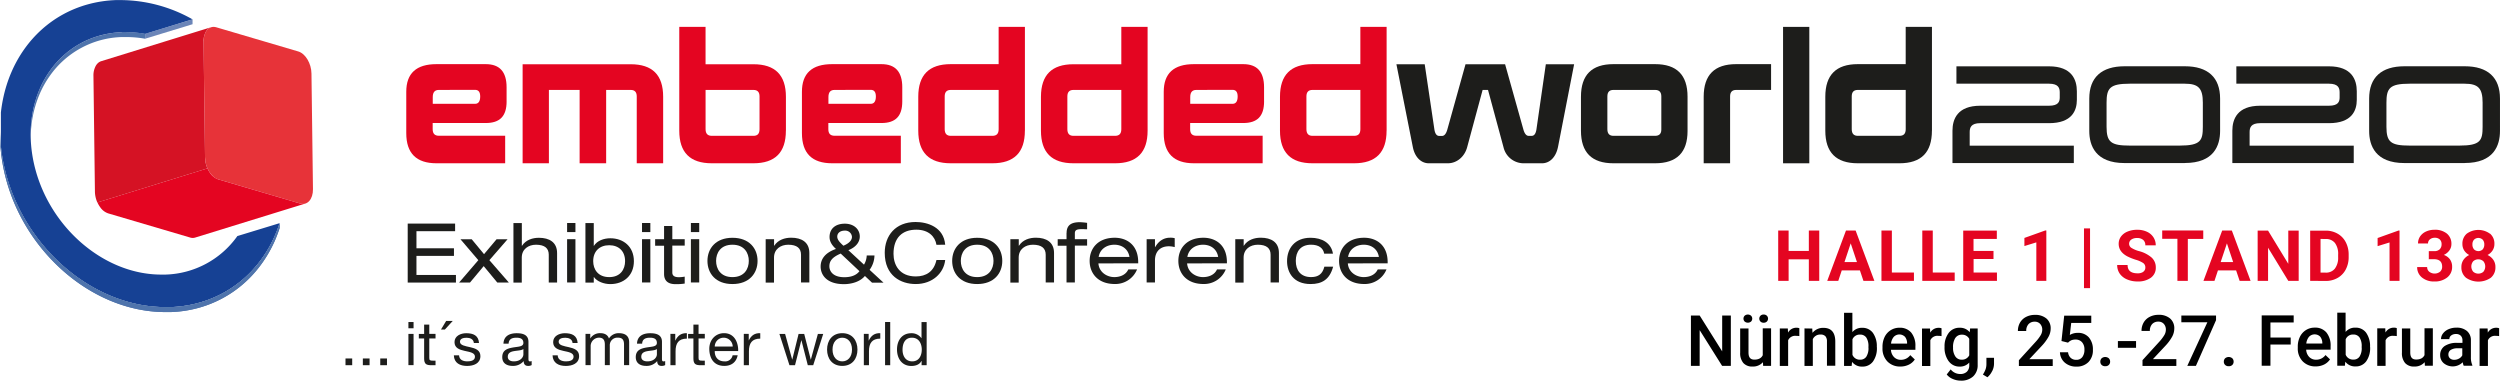
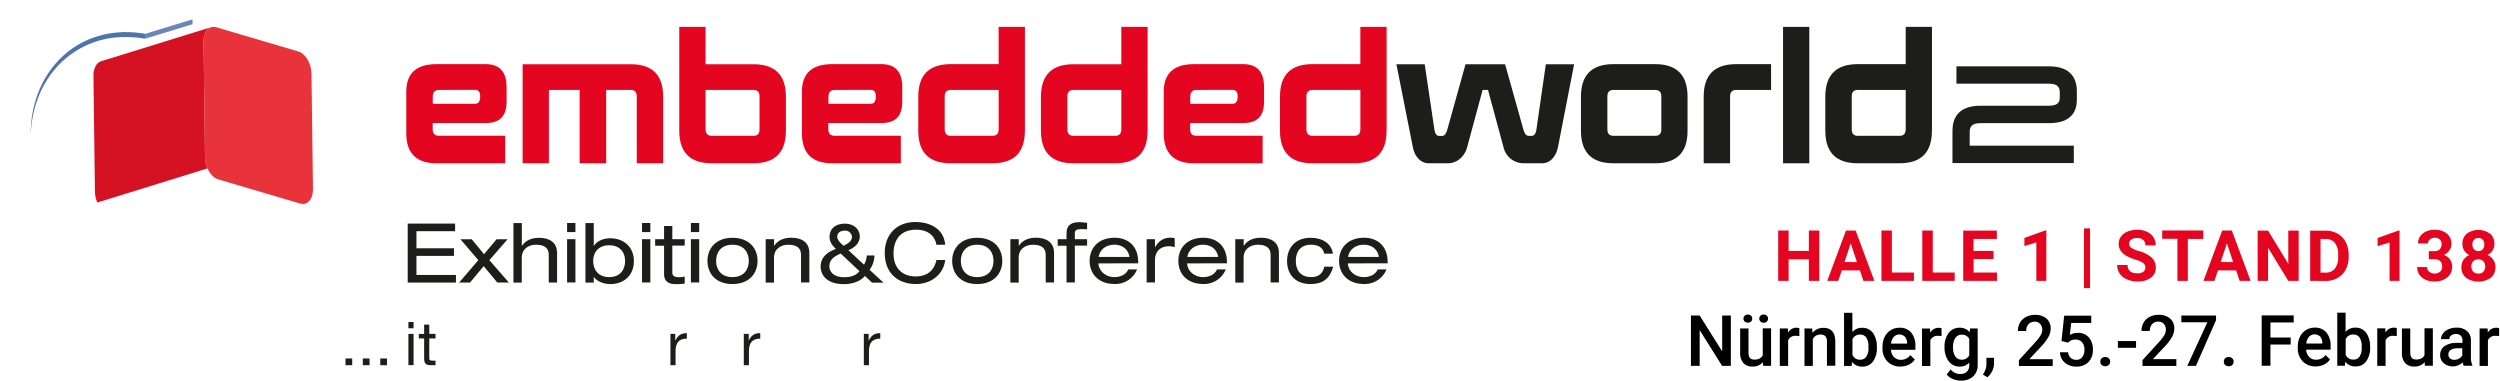
<svg xmlns="http://www.w3.org/2000/svg" id="Ebene_1" data-name="Ebene 1" viewBox="0 0 1200.44 182.75">
  <defs>
    <style>.cls-1,.cls-2{fill:none;}.cls-2{clip-path:url(#clip-path);}.cls-3{fill:#1d1d1b;}.cls-4{clip-path:url(#clip-path-2);}.cls-5{fill:#e40521;}.cls-6{fill:#e73339;}.cls-7{fill:#d51224;}.cls-8{fill:#6b85b8;}.cls-9{clip-path:url(#clip-path-6);}.cls-10{fill:#4f74ac;}.cls-11{fill:#164194;}</style>
    <clipPath id="clip-path">
      <path class="cls-1" d="M14.57,79.67A80.52,80.52,0,0,0,15.86,94C23,133.76,57.66,165,94,165c.85,0,1.7,0,2.56-.05,25.41-1,44.77-17.22,52.24-40.33v-2.33c-7.47,23.1-26.83,39.3-52.24,40.32-.86,0-1.71,0-2.56,0-36.37,0-71-31.26-78.17-71a80.27,80.27,0,0,1-1.29-14.3v2.35Z" />
    </clipPath>
    <clipPath id="clip-path-2" transform="translate(-14.57 -15.15)">
-       <rect class="cls-1" x="15" y="15.18" width="1200" height="175.64" />
-     </clipPath>
+       </clipPath>
    <clipPath id="clip-path-6" transform="translate(-14.57 -15.15)">
      <path class="cls-1" d="M73.15,30.6c-25.9,1-43.86,22.09-43.86,49V82c0-26.93,18-48,43.86-49,.65,0,1.31-.05,2-.05a50.87,50.87,0,0,1,9.14.84V31.39a51.79,51.79,0,0,0-9.14-.83c-.66,0-1.32,0-2,0" />
    </clipPath>
  </defs>
  <title>Signatur_embedded_world_2020_DE</title>
  <polygon class="cls-3" points="195.77 107.36 218.53 107.36 218.53 111.01 199.97 111.01 199.97 119.22 217.98 119.22 217.98 122.87 199.97 122.87 199.97 132.03 218.93 132.03 218.93 135.68 195.77 135.68 195.77 107.36 195.77 107.36" />
  <polygon class="cls-3" points="238.44 114.89 243.72 114.89 234.99 124.93 244.35 135.68 238.8 135.68 232.26 127.78 225.67 135.68 220.44 135.68 229.68 124.93 221.11 114.89 226.51 114.89 232.42 122.04 238.44 114.89 238.44 114.89" />
  <path class="cls-3" d="M261.14,122.27h4v10.91h.07c1.87-2.9,5.16-3.85,8.13-3.85,5,0,8.73,2.14,8.73,7.33v14.16h-4V137.46c0-3.06-1.9-4.8-6.14-4.8-3.61,0-6.82,2.1-6.82,6.18v12h-4V122.27Z" transform="translate(-14.57 -15.15)" />
  <path class="cls-3" d="M286.88,130h4v20.78h-4V130Zm0-7.77h4v4.36h-4v-4.36Z" transform="translate(-14.57 -15.15)" />
  <path class="cls-3" d="M307.1,132.9c-4.64,0-7.69,2.89-7.69,7.65,0,3.93,2.3,7.66,7.69,7.66s7.62-3.73,7.62-7.66c0-4.76-3-7.65-7.62-7.65m-11.42-10.63h4v10.91h.08c1.58-2.5,4.79-3.62,7.89-3.62,6.26,0,11.3,4,11.3,11s-5,11-11.3,11c-3.06,0-6.35-1.19-7.89-3.38h-.08v2.66h-4V122.27Z" transform="translate(-14.57 -15.15)" />
  <path class="cls-3" d="M322.85,130h4v20.78h-4V130Zm0-7.77h4v4.36h-4v-4.36Z" transform="translate(-14.57 -15.15)" />
  <path class="cls-3" d="M333.4,123.66h4V130h5.95v3.09h-5.95V146c0,1.66,1.19,2.26,3.21,2.26a16.86,16.86,0,0,0,2.74-.28v3.33a25.72,25.72,0,0,1-4.44.28c-3.89,0-5.47-1.91-5.47-4.92V133.13h-4.29V130h4.29v-6.38Z" transform="translate(-14.57 -15.15)" />
  <path class="cls-3" d="M346.32,130h4v20.78h-4V130Zm0-7.77h4v4.36h-4v-4.36Z" transform="translate(-14.57 -15.15)" />
  <path class="cls-3" d="M366.27,132.66c-5.75,0-7.85,4-7.85,7.77s2.1,7.78,7.85,7.78,7.86-4,7.86-7.78-2.11-7.77-7.86-7.77m0-3.33c8.09,0,12.06,5.11,12.06,11.1s-4,11.11-12.06,11.11-12-5.12-12-11.11,4-11.1,12-11.1" transform="translate(-14.57 -15.15)" />
  <path class="cls-3" d="M382.26,130h4v3.14h.08c1.87-2.9,5.16-3.85,8.13-3.85,5,0,8.73,2.14,8.73,7.33v14.16h-4V137.46c0-3.06-1.9-4.8-6.15-4.8-3.61,0-6.82,2.1-6.82,6.18v12h-4V130Z" transform="translate(-14.57 -15.15)" />
  <path class="cls-3" d="M419.57,133.13c3-1.23,4.09-2.81,4.09-4.24a3.22,3.22,0,0,0-3.41-3c-2.54,0-3.65,1.42-3.65,2.85s1,2.62,3,4.44m-1.35,3.73c-4.4,1.87-5.43,3.85-5.43,6.11s1.63,5.24,7.18,5.24c2.78,0,5.59-.68,7.26-2.9l-9-8.45Zm11.63,10.75c-2.15,2.62-6.11,3.93-10.08,3.93-8.53,0-11.18-4.68-11.18-8.45,0-3.53,2.1-6.63,7.37-8.45-2.5-2.22-3.09-4.16-3.09-5.75,0-3.81,2.66-6.38,7.34-6.38,4.44,0,7.18,2.77,7.18,6.14,0,2.22-1.31,4.92-5.48,6.59l7.5,6.94a9.08,9.08,0,0,0,1.31-4.41h3.72a12.1,12.1,0,0,1-2.34,6.9l6.67,6.15h-5.51l-3.41-3.21Z" transform="translate(-14.57 -15.15)" />
  <path class="cls-3" d="M464.23,132.7c-.63-3.93-3.73-7.26-9.68-7.26-6.7,0-10.94,3.85-10.94,11.58,0,5.35,2.89,10.87,10.7,10.87,5,0,8.73-2.38,9.92-7.89h4.2c-.67,6.26-6.06,11.54-14.15,11.54-7.14,0-14.88-3.93-14.88-15,0-8.25,5.16-14.79,14.83-14.79,5.68,0,13.49,2.42,14.2,10.91Z" transform="translate(-14.57 -15.15)" />
  <path class="cls-3" d="M483.78,132.66c-5.75,0-7.85,4-7.85,7.77s2.1,7.78,7.85,7.78,7.85-4,7.85-7.78-2.1-7.77-7.85-7.77m0-3.33c8.09,0,12.06,5.11,12.06,11.1s-4,11.11-12.06,11.11-12-5.12-12-11.11,4-11.1,12-11.1" transform="translate(-14.57 -15.15)" />
  <path class="cls-3" d="M499.76,130h4v3.14h.08c1.86-2.9,5.15-3.85,8.13-3.85,5,0,8.72,2.14,8.72,7.33v14.16h-4V137.46c0-3.06-1.91-4.8-6.15-4.8-3.61,0-6.82,2.1-6.82,6.18v12h-4V130Z" transform="translate(-14.57 -15.15)" />
  <path class="cls-3" d="M526.73,127c0-3.85,2.38-5.16,6.38-5.16a32,32,0,0,1,3.46.32v3.09c-.76,0-1.51-.08-2.23-.08-2.58,0-3.65.32-3.65,2V130h5.88v3.09h-5.88v17.69h-4V133.13h-4.24V130h4.24V127Z" transform="translate(-14.57 -15.15)" />
  <path class="cls-3" d="M556.91,138.53c-.59-3.77-3.53-5.87-7.26-5.87s-6.94,2.14-7.53,5.87ZM542,141.62c.32,4.29,4.12,6.59,7.65,6.59,2.26,0,5.36-.76,6.7-3.69h4.21a11.24,11.24,0,0,1-10.71,7c-8.09,0-12.06-5.12-12.06-11.11s4-11.1,12.06-11.1c5.47,0,11.26,3.17,11.26,11.77v.52Z" transform="translate(-14.57 -15.15)" />
  <path class="cls-3" d="M565.16,130h4v3.81h.09c1.86-3.29,4.51-4.52,7.14-4.52a8,8,0,0,1,2.25.23v4.29a10.83,10.83,0,0,0-2.81-.4c-3.93,0-6.67,2.3-6.67,6.83v10.54h-4V130Z" transform="translate(-14.57 -15.15)" />
  <path class="cls-3" d="M599.5,138.53c-.59-3.77-3.53-5.87-7.26-5.87s-6.93,2.14-7.53,5.87Zm-14.91,3.09c.32,4.29,4.12,6.59,7.65,6.59,2.27,0,5.36-.76,6.71-3.69h4.2a11.23,11.23,0,0,1-10.71,7c-8.08,0-12.05-5.12-12.05-11.11s4-11.1,12.05-11.1c5.48,0,11.27,3.17,11.27,11.77v.52Z" transform="translate(-14.57 -15.15)" />
  <path class="cls-3" d="M607.75,130h4v3.14h.08c1.86-2.9,5.15-3.85,8.13-3.85,5,0,8.72,2.14,8.72,7.33v14.16h-4V137.46c0-3.06-1.9-4.8-6.14-4.8-3.61,0-6.82,2.1-6.82,6.18v12h-4V130Z" transform="translate(-14.57 -15.15)" />
  <path class="cls-3" d="M654.71,143.21c-1.67,6.23-5.44,8.33-10.83,8.33-8.25,0-11.3-5.59-11.3-11,0-6.15,3.77-11.22,11.26-11.22,5.55,0,9.95,2.5,10.79,7.65h-4.21c-.47-2.7-2.61-4.32-6.3-4.32-5.08,0-7.34,3.33-7.34,7.77s2.26,7.78,7.34,7.78c3.57,0,5.51-1.55,6.38-5Z" transform="translate(-14.57 -15.15)" />
  <path class="cls-3" d="M676.68,138.53c-.6-3.77-3.53-5.87-7.26-5.87s-6.94,2.14-7.53,5.87Zm-14.91,3.09c.31,4.29,4.12,6.59,7.65,6.59,2.26,0,5.36-.76,6.7-3.69h4.21a11.24,11.24,0,0,1-10.71,7c-8.09,0-12.06-5.12-12.06-11.11s4-11.1,12.06-11.1c5.47,0,11.27,3.17,11.27,11.77v.52Z" transform="translate(-14.57 -15.15)" />
  <polygon class="cls-3" points="165.9 172.13 169.12 172.13 169.12 175.36 165.9 175.36 165.9 172.13 165.9 172.13" />
  <polygon class="cls-3" points="174.23 172.13 177.46 172.13 177.46 175.36 174.23 175.36 174.23 172.13 174.23 172.13" />
  <polygon class="cls-3" points="182.59 172.13 185.82 172.13 185.82 175.36 182.59 175.36 182.59 172.13 182.59 172.13" />
  <path class="cls-3" d="M210.68,175.48h2.47v15h-2.47v-15Zm2.47-2.7h-2.47v-3h2.47v3Z" transform="translate(-14.57 -15.15)" />
  <path class="cls-3" d="M220.7,175.48h3v2.18h-3V187c0,1.16.32,1.33,1.86,1.33h1.14v2.19h-1.89c-2.56,0-3.58-.53-3.58-3.29v-9.56h-2.55v-2.18h2.55V171h2.47v4.5Z" transform="translate(-14.57 -15.15)" />
  <g class="cls-4">
    <polygon class="cls-3" points="214.24 154.09 217.41 154.09 213.6 158.25 211.74 158.25 214.24 154.09 214.24 154.09" />
    <path class="cls-3" d="M235,185.77c.09,2.21,2,2.9,4,2.9,1.54,0,3.63-.35,3.63-2.24,0-3.86-9.82-1.25-9.82-7,0-3,3-4.28,5.61-4.28,3.37,0,5.92,1.05,6.16,4.71h-2.47c-.15-1.91-1.89-2.53-3.49-2.53s-3.19.41-3.19,1.92c0,1.74,2.61,2.09,4.9,2.61,2.48.56,4.92,1.4,4.92,4.27,0,3.61-3.35,4.74-6.4,4.74-3.37,0-6.21-1.37-6.36-5.08Z" transform="translate(-14.57 -15.15)" />
    <path class="cls-3" d="M265.89,182.75c-1.91,1.42-7.49,0-7.49,3.71,0,1.63,1.39,2.21,2.9,2.21,3.26,0,4.59-2,4.59-3.4v-2.52Zm4,7.69a3.36,3.36,0,0,1-1.77.41c-1.28,0-2.09-.7-2.09-2.33a6.58,6.58,0,0,1-5.29,2.33c-2.73,0-5-1.19-5-4.21,0-3.4,2.53-4.16,5.09-4.62s5.05-.32,5.05-2.21c0-2.18-1.8-2.5-3.34-2.5-2.09,0-3.63.64-3.75,2.85h-2.47c.15-3.72,3-5,6.37-5,2.7,0,5.63.61,5.63,4.13V187c0,1.16,0,1.68.79,1.68a2.38,2.38,0,0,0,.75-.15v1.92Z" transform="translate(-14.57 -15.15)" />
-     <path class="cls-3" d="M282.36,185.77c.08,2.21,2,2.9,4,2.9,1.54,0,3.63-.35,3.63-2.24,0-3.86-9.81-1.25-9.81-7,0-3,3-4.28,5.6-4.28,3.37,0,5.93,1.05,6.16,4.71H289.5c-.14-1.91-1.89-2.53-3.49-2.53s-3.19.41-3.19,1.92c0,1.74,2.62,2.09,4.91,2.61,2.47.56,4.91,1.4,4.91,4.27,0,3.61-3.34,4.74-6.39,4.74-3.37,0-6.22-1.37-6.36-5.08Z" transform="translate(-14.57 -15.15)" />
-     <path class="cls-3" d="M295.66,175.48H298v2.21H298a5.45,5.45,0,0,1,4.85-2.56c1.86,0,3.52.7,4.12,2.56a5.47,5.47,0,0,1,4.71-2.56c3,0,5,1.25,5,4.36v11h-2.47v-9.86c0-1.86-.49-3.34-2.9-3.34a3.63,3.63,0,0,0-3.93,3.84v9.36H305v-9.86c0-1.94-.6-3.34-2.81-3.34a4.06,4.06,0,0,0-4,3.84v9.36h-2.47v-15Z" transform="translate(-14.57 -15.15)" />
+     <path class="cls-3" d="M295.66,175.48H298v2.21H298a5.45,5.45,0,0,1,4.85-2.56c1.86,0,3.52.7,4.12,2.56a5.47,5.47,0,0,1,4.71-2.56c3,0,5,1.25,5,4.36v11h-2.47v-9.86c0-1.86-.49-3.34-2.9-3.34v9.36H305v-9.86c0-1.94-.6-3.34-2.81-3.34a4.06,4.06,0,0,0-4,3.84v9.36h-2.47v-15Z" transform="translate(-14.57 -15.15)" />
    <path class="cls-3" d="M330,182.75c-1.92,1.42-7.5,0-7.5,3.71,0,1.63,1.39,2.21,2.91,2.21,3.25,0,4.59-2,4.59-3.4v-2.52Zm4,7.69a3.36,3.36,0,0,1-1.77.41c-1.28,0-2.09-.7-2.09-2.33a6.57,6.57,0,0,1-5.29,2.33c-2.73,0-5-1.19-5-4.21,0-3.4,2.53-4.16,5.09-4.62s5.05-.32,5.05-2.21c0-2.18-1.79-2.5-3.33-2.5-2.1,0-3.64.64-3.75,2.85h-2.47c.14-3.72,3-5,6.36-5,2.7,0,5.63.61,5.63,4.13V187c0,1.16,0,1.68.79,1.68a2.38,2.38,0,0,0,.75-.15v1.92Z" transform="translate(-14.57 -15.15)" />
  </g>
  <path class="cls-3" d="M336.49,175.48h2.32v3.17h.06c1.19-2.44,2.85-3.6,5.52-3.52v2.62c-4,0-5.43,2.24-5.43,6.07v6.69h-2.47v-15Z" transform="translate(-14.57 -15.15)" />
  <g class="cls-4">
    <path class="cls-3" d="M350,175.48h3v2.18h-3V187c0,1.16.32,1.33,1.86,1.33H353v2.19h-1.89c-2.56,0-3.58-.53-3.58-3.29v-9.56h-2.55v-2.18h2.55V171H350v4.5Z" transform="translate(-14.57 -15.15)" />
    <path class="cls-3" d="M366.4,181.55a4.32,4.32,0,0,0-4.33-4.24,4.25,4.25,0,0,0-4.29,4.24Zm2.38,4.19c-.66,3.34-3,5.11-6.42,5.11-4.79,0-7.06-3.34-7.2-7.9s3-7.82,7.06-7.82c5.31,0,6.95,5,6.8,8.6H357.78c-.09,2.62,1.39,4.94,4.67,4.94a3.58,3.58,0,0,0,3.9-2.93Z" transform="translate(-14.57 -15.15)" />
  </g>
  <path class="cls-3" d="M371.77,175.48h2.33v3.17h0c1.19-2.44,2.85-3.6,5.53-3.52v2.62c-4,0-5.44,2.24-5.44,6.07v6.69h-2.47v-15Z" transform="translate(-14.57 -15.15)" />
  <g class="cls-4">
    <polygon class="cls-3" points="390.49 175.36 387.88 175.36 384.83 163.41 384.77 163.41 381.75 175.36 379.07 175.36 374.25 160.34 376.99 160.34 380.38 172.63 380.44 172.63 383.46 160.34 386.16 160.34 389.3 172.63 389.36 172.63 392.73 160.34 395.29 160.34 390.49 175.36 390.49 175.36" />
    <path class="cls-3" d="M419,188.67c2.59,0,4.68-2,4.68-5.66s-2.09-5.7-4.68-5.7-4.67,2.06-4.67,5.7,2.09,5.66,4.67,5.66m0-13.54c4.77,0,7.3,3.46,7.3,7.88s-2.53,7.84-7.3,7.84-7.29-3.46-7.29-7.84,2.53-7.88,7.29-7.88" transform="translate(-14.57 -15.15)" />
  </g>
  <path class="cls-3" d="M429.36,175.48h2.32v3.17h.06c1.19-2.44,2.85-3.6,5.52-3.52v2.62c-4,0-5.43,2.24-5.43,6.07v6.69h-2.47v-15Z" transform="translate(-14.57 -15.15)" />
  <g class="cls-4">
    <polygon class="cls-3" points="424.99 154.61 427.46 154.61 427.46 175.36 424.99 175.36 424.99 154.61 424.99 154.61" />
    <path class="cls-3" d="M452.59,188.67c3.34,0,4.59-2.87,4.59-5.66s-1.33-5.7-4.73-5.7-4.5,2.88-4.5,5.81,1.45,5.55,4.64,5.55m7,1.83H457.1v-2H457c-.81,1.65-2.7,2.38-4.8,2.38-4.61,0-6.91-3.66-6.91-7.9s2.27-7.82,6.86-7.82a5.74,5.74,0,0,1,4.85,2.36h.06v-7.73h2.47V190.5Z" transform="translate(-14.57 -15.15)" />
  </g>
  <path class="cls-5" d="M225.29,58.33c-1.94,0-2.92,1.12-2.92,3.43V65h20.32c1.62,0,2.46-1.2,2.46-3.52,0-2.15-.84-3.19-2.46-3.19Zm32.54,5.51c0,7.11-3.24,10.38-10,10.38h-25.5v3c0,2.07,1,3.11,2.92,3.11h31.89V93.55h-33c-9.64,0-14.49-4.79-14.49-14.46V59.21c0-8.87,4.85-13.26,14.49-13.26h23.68c6.66,0,10,3.67,10,11.1v6.79Z" transform="translate(-14.57 -15.15)" />
  <path class="cls-5" d="M333,93.55H320.32V61.44q0-3.11-2.91-3.11H305.63V93.55H292.89V58.33H278.14V93.55H265.52V46h51.89C327.82,46,333,51.14,333,61.6V93.55Z" transform="translate(-14.57 -15.15)" />
  <path class="cls-5" d="M353.37,58.33V77.18c0,2.15,1,3.19,3,3.19h20c1.94,0,2.91-1,2.91-3.19V61.44q0-3.11-2.91-3.11ZM391.93,77.9c0,10.46-5.18,15.65-15.59,15.65h-20c-10.42,0-15.6-5.19-15.6-15.65V28.06h12.62V46h23c10.41,0,15.59,5.19,15.59,15.65V77.9Z" transform="translate(-14.57 -15.15)" />
  <path class="cls-5" d="M415.28,58.33c-1.95,0-2.92,1.12-2.92,3.43V65h20.32c1.62,0,2.46-1.2,2.46-3.52,0-2.15-.84-3.19-2.46-3.19Zm32.54,5.51c0,7.11-3.24,10.38-10,10.38h-25.5v3q0,3.1,2.92,3.11h31.89V93.55h-33c-9.64,0-14.49-4.79-14.49-14.46V59.21c0-8.87,4.85-13.26,14.49-13.26h23.69c6.66,0,10,3.67,10,11.1v6.79Z" transform="translate(-14.57 -15.15)" />
  <path class="cls-5" d="M471.1,58.33q-2.91,0-2.91,3.11V77.18c0,2.15,1,3.19,2.91,3.19h20c2,0,3-1,3-3.19V58.33ZM506.69,77.9c0,10.46-5.18,15.65-15.6,15.65h-20c-10.42,0-15.59-5.19-15.59-15.65V61.6c0-10.46,5.17-15.65,15.59-15.65h23V28.06h12.62V77.9Z" transform="translate(-14.57 -15.15)" />
  <path class="cls-5" d="M530,58.33q-2.91,0-2.91,3.11V77.18c0,2.15,1,3.19,2.91,3.19h20c2,0,3-1,3-3.19V58.33ZM565.62,77.9c0,10.46-5.18,15.65-15.6,15.65H530c-10.41,0-15.59-5.19-15.59-15.65V61.6C514.44,51.14,519.62,46,530,46h23V28.06h12.62V77.9Z" transform="translate(-14.57 -15.15)" />
  <path class="cls-5" d="M589,58.33c-1.94,0-2.91,1.12-2.91,3.43V65h20.31c1.62,0,2.46-1.2,2.46-3.52,0-2.15-.84-3.19-2.46-3.19Zm32.55,5.51c0,7.11-3.24,10.38-10,10.38H586.05v3q0,3.1,2.91,3.11h31.9V93.55h-33c-9.64,0-14.49-4.79-14.49-14.46V59.21c0-8.87,4.85-13.26,14.49-13.26h23.68c6.67,0,10,3.67,10,11.1v6.79Z" transform="translate(-14.57 -15.15)" />
  <path class="cls-5" d="M644.79,58.33q-2.91,0-2.91,3.11V77.18c0,2.15,1,3.19,2.91,3.19h20c2,0,3-1,3-3.19V58.33ZM680.37,77.9c0,10.46-5.18,15.65-15.59,15.65h-20c-10.42,0-15.59-5.19-15.59-15.65V61.6c0-10.46,5.17-15.65,15.59-15.65h23V28.06h12.61V77.9Z" transform="translate(-14.57 -15.15)" />
  <path class="cls-3" d="M762.66,85.81c-1,4.87-4,7.74-7.63,7.74h-9.19a9.94,9.94,0,0,1-9.31-7.66l-7.45-27.56h-2.59l-7.44,27.56c-1.22,4.47-4.91,7.66-9.24,7.66h-9.19c-3.62,0-6.67-2.87-7.63-7.74L685.09,46h13.59l4.65,31.31c.33,2.08,1.11,3.11,2.33,3.11H707c1.1,0,1.94-1,2.52-3L718.28,46h19l8.8,31.39c.58,2,1.42,3,2.52,3H750c1.23,0,2-1,2.33-3.11L756.84,46h13.59l-7.77,39.86Z" transform="translate(-14.57 -15.15)" />
  <path class="cls-3" d="M789.3,58.33c-1.93,0-2.91,1-2.91,3.11V77.18c0,2.15,1,3.19,2.91,3.19h20c2,0,3-1,3-3V61.44c0-2.07-1-3.11-3-3.11Zm35.59,19.73c0,10.3-5.18,15.49-15.59,15.49h-20c-10.41,0-15.59-5.19-15.59-15.65V61.6c0-10.46,5.18-15.65,15.59-15.65h20c10.41,0,15.59,5.19,15.59,15.65V78.06Z" transform="translate(-14.57 -15.15)" />
  <path class="cls-3" d="M865,58.33H848.23q-2.91,0-2.91,3.11V93.55H832.64V61.6c0-10.46,5.18-15.65,15.59-15.65H865V58.33Z" transform="translate(-14.57 -15.15)" />
  <polygon class="cls-3" points="868.79 78.41 856.18 78.41 856.18 12.91 868.79 12.91 868.79 78.41 868.79 78.41" />
  <path class="cls-3" d="M906.65,58.33c-1.94,0-2.92,1-2.92,3.11V77.18c0,2.15,1,3.19,2.92,3.19h20c2,0,3-1,3-3.19V58.33ZM942.23,77.9c0,10.46-5.17,15.65-15.59,15.65h-20c-10.42,0-15.6-5.19-15.6-15.65V61.6c0-10.46,5.18-15.65,15.6-15.65h23V28.06h12.61V77.9Z" transform="translate(-14.57 -15.15)" />
  <path class="cls-6" d="M157.82,39.87c3.41,1,6.25,5.76,6.31,10.57l.72,55.54c.06,4.81-2.68,7.92-6.1,6.92l-39.4-11.62c-3.42-1-6.27-5.76-6.33-10.58l-.71-55.53c-.06-4.82,2.68-7.93,6.1-6.92l39.41,11.62Z" transform="translate(-14.57 -15.15)" />
-   <path class="cls-5" d="M158.75,112.9l-39.4-11.62a7.7,7.7,0,0,1-3.9-3.06A12.07,12.07,0,0,1,114.2,96L61.35,112.34a12,12,0,0,0,1.25,2.19,7.68,7.68,0,0,0,3.89,3.07l39.41,11.62a4.13,4.13,0,0,0,2.41,0l52.85-16.32a4.21,4.21,0,0,1-2.41,0" transform="translate(-14.57 -15.15)" />
  <path class="cls-7" d="M113.29,30.64A5.4,5.4,0,0,1,114.55,29a4.11,4.11,0,0,1,1.44-.8L63.14,44.54a4.13,4.13,0,0,0-1.44.81A5.39,5.39,0,0,0,60.44,47a9.43,9.43,0,0,0-1,4.53l.71,55.69h0a13,13,0,0,0,.3,2.5,14,14,0,0,0,.87,2.68L114.2,96a14.37,14.37,0,0,1-.88-2.69,13.5,13.5,0,0,1-.3-2.63h0l-.71-55.54a9.36,9.36,0,0,1,1-4.52" transform="translate(-14.57 -15.15)" />
  <polygon class="cls-8" points="92.46 9.28 92.46 11.63 69.69 18.59 69.69 16.25 92.46 9.28 92.46 9.28" />
  <g class="cls-9">
    <path class="cls-10" d="M75.12,30.56c-.66,0-1.32,0-2,0A43.8,43.8,0,0,0,38.59,49.08a47.83,47.83,0,0,0-5.18,9.34,52.22,52.22,0,0,0-3.08,10.22,58,58,0,0,0-1,11V82a57.84,57.84,0,0,1,1-11,52.31,52.31,0,0,1,3.08-10.23,47.46,47.46,0,0,1,5.18-9.33A43.78,43.78,0,0,1,73.15,32.94c.65,0,1.31,0,2,0a51.86,51.86,0,0,1,9.14.82V31.39a50.94,50.94,0,0,0-9.14-.83" transform="translate(-14.57 -15.15)" />
  </g>
  <g class="cls-4">
    <path class="cls-11" d="M128.48,128.52l20.35-6.21c-7.47,23.1-26.83,39.31-52.24,40.31-.86,0-1.71,0-2.56,0-36.37,0-71-31.26-78.17-71-7.3-40.73,17-74.94,54.3-76.43.86,0,1.71,0,2.56,0A70.64,70.64,0,0,1,107,24.43l-22.77,7a50.86,50.86,0,0,0-9.14-.83c-.66,0-1.32,0-2,0C43.73,31.78,24.56,58.79,30.31,90.89,35.94,122.3,63.3,147,92,147c.66,0,1.33,0,2,0a43.79,43.79,0,0,0,34.48-18.4" transform="translate(-14.57 -15.15)" />
    <path class="cls-10" d="M14.57,79.67V77.32a80.55,80.55,0,0,0,1.29,14.31c7.13,39.78,41.8,71,78.17,71,.85,0,1.7,0,2.56,0,25.41-1,44.77-17.21,52.24-40.31v2.33C141.36,147.75,122,164,96.59,165c-.86,0-1.71,0-2.56,0C57.66,165,23,133.76,15.86,94a80.44,80.44,0,0,1-1.29-14.3" transform="translate(-14.57 -15.15)" />
  </g>
  <g class="cls-4">
    <path class="cls-10" d="M147,127.38a61.25,61.25,0,0,1-6.58,11.86,55.47,55.47,0,0,1-43.78,23.38c-.86,0-1.71,0-2.56,0-36.37,0-71-31.26-78.17-71a80.55,80.55,0,0,1-1.29-14.31v2.35A80.44,80.44,0,0,0,15.86,94C23,133.76,57.66,165,94,165c.85,0,1.7,0,2.56,0a55.51,55.51,0,0,0,43.78-23.4A60.66,60.66,0,0,0,147,129.72q1-2.48,1.88-5.08v-2.33c-.56,1.72-1.19,3.42-1.88,5.07" transform="translate(-14.57 -15.15)" />
  </g>
  <path class="cls-3" d="M1010.38,93.45H952.1V77.92c0-5.48,2.32-12,13.37-12h33c4.53,0,5.14-2,5.14-4V59.52c0-2.07-.61-4.18-5.14-4.18H954V47h44.45c11.06,0,13.38,6.53,13.38,12V63.1c0,5.1-2.32,11.19-13.38,11.19h-33c-4.48,0-5.08,2.16-5.08,4.28v6.51h50v8.37Z" transform="translate(-14.57 -15.15)" />
-   <path class="cls-3" d="M1037.18,55.34c-9.56,0-11.09,2.17-11.09,9.12V76c0,7.37,2.07,9.06,11.09,9.06h24.06c10.13,0,11.08-2.49,11.08-9.06V64.46c0-6.9-2.1-9.12-8.65-9.12Zm26.49,38.11h-28.88c-14,0-17-8.39-17-15.42V62.5c0-10.16,5.88-15.53,17-15.53h28.88c11.08,0,16.94,5.37,16.94,15.53V78c0,7-2.94,15.42-16.94,15.42" transform="translate(-14.57 -15.15)" />
  <g class="cls-4">
    <path class="cls-3" d="M1144.77,93.45h-58.28V77.92c0-5.48,2.32-12,13.37-12h33c4.53,0,5.14-2,5.14-4V59.52c0-2.07-.61-4.18-5.14-4.18h-44.45V47h44.45c11.06,0,13.38,6.53,13.38,12V63.1c0,5.1-2.32,11.19-13.38,11.19h-33c-4.48,0-5.08,2.16-5.08,4.28v6.51h50v8.37Z" transform="translate(-14.57 -15.15)" />
    <path class="cls-3" d="M1171.57,55.34c-9.56,0-11.09,2.17-11.09,9.12V76c0,7.37,2.07,9.06,11.09,9.06h24c10.14,0,11.09-2.49,11.09-9.06V64.46c0-6.9-2.1-9.12-8.65-9.12Zm26.49,38.11h-28.88c-14,0-17-8.39-17-15.42V62.5c0-10.16,5.87-15.53,17-15.53h28.88c11.09,0,16.94,5.37,16.94,15.53V78c0,7-2.94,15.42-16.94,15.42" transform="translate(-14.57 -15.15)" />
  </g>
  <path d="M845.68,166.65h-4.16v17.22l-10.81-17.22h-4.2v24.17h4.2V173.67l10.77,17.15h4.2V166.65Zm15.56,24.17H865v-18h-4v12.9c-.69,1.4-2,2.11-4,2.11s-2.84-1.14-2.84-3.42V172.86h-4V184.5a7.23,7.23,0,0,0,1.51,4.94,5.56,5.56,0,0,0,4.42,1.71,6.25,6.25,0,0,0,5-2.09l.1,1.76Zm-8.93-21.28a2.4,2.4,0,0,0,3.08,0,2,2,0,0,0,0-2.79,2.37,2.37,0,0,0-3.08,0,2,2,0,0,0,0,2.79Zm7.59,0a2,2,0,0,0,1.54.57,2.08,2.08,0,0,0,1.54-.57,2,2,0,0,0,0-2.78,2.08,2.08,0,0,0-1.54-.57,2,2,0,0,0-1.54.57,2,2,0,0,0,0,2.78Zm18.67,3.21a3.69,3.69,0,0,0-1.43-.23,4.54,4.54,0,0,0-4,2.34l-.1-2h-3.85v18h4V178.54a3.71,3.71,0,0,1,3.74-2.13,11,11,0,0,1,1.64.13l0-3.78Zm2.47.1v18h4V178a3.88,3.88,0,0,1,3.63-2.21,3.1,3.1,0,0,1,2.42.82,3.71,3.71,0,0,1,.74,2.53v11.64h4V179q-.1-6.42-5.71-6.42a6.47,6.47,0,0,0-5.23,2.4l-.12-2.07Zm34.73,8.93A11,11,0,0,0,913.9,175a6.15,6.15,0,0,0-5.17-2.44,5.82,5.82,0,0,0-4.69,2.05v-9.26h-4v25.5h3.65l.2-1.94a5.86,5.86,0,0,0,4.92,2.27,6.09,6.09,0,0,0,5.14-2.47,10.83,10.83,0,0,0,1.86-6.66v-.23Zm-4,.4a7.46,7.46,0,0,1-1.06,4.27,3.41,3.41,0,0,1-2.93,1.41,3.76,3.76,0,0,1-3.71-2.34v-7.41a3.73,3.73,0,0,1,3.68-2.29,3.44,3.44,0,0,1,3,1.46,7.59,7.59,0,0,1,1,4.38v.52Zm19.36,8.08a7.23,7.23,0,0,0,2.88-2.5l-2.17-2.08a5.45,5.45,0,0,1-4.52,2.24,4.46,4.46,0,0,1-3.27-1.29,5.41,5.41,0,0,1-1.49-3.52h11.74v-1.63a9.92,9.92,0,0,0-2-6.62,7.07,7.07,0,0,0-5.67-2.34,7.68,7.68,0,0,0-4.19,1.18A7.84,7.84,0,0,0,919.5,177a10.79,10.79,0,0,0-1,4.81v.49a8.81,8.81,0,0,0,2.38,6.44,8.36,8.36,0,0,0,6.22,2.41,9,9,0,0,0,4-.88Zm-1.9-13.47a4.85,4.85,0,0,1,1.08,3.06v.3H922.6a5.94,5.94,0,0,1,1.3-3.23,3.73,3.73,0,0,1,5.3-.13Zm17.62-4a3.69,3.69,0,0,0-1.43-.23,4.54,4.54,0,0,0-4,2.34l-.1-2h-3.85v18h4V178.54a3.71,3.71,0,0,1,3.74-2.13,11,11,0,0,1,1.64.13l0-3.78Zm3.51,15.89a6.29,6.29,0,0,0,5.15,2.5,5.92,5.92,0,0,0,4.65-1.94v1.21a4.19,4.19,0,0,1-1.16,3.2,4.47,4.47,0,0,1-3.17,1.09,5.76,5.76,0,0,1-4.58-2.21l-1.91,2.42a6.85,6.85,0,0,0,2.86,2.15,9.57,9.57,0,0,0,3.86.82,8.4,8.4,0,0,0,5.94-2,7.26,7.26,0,0,0,2.2-5.58V172.86h-3.64l-.18,1.81a5.92,5.92,0,0,0-4.83-2.14A6.32,6.32,0,0,0,950.3,175a10.49,10.49,0,0,0-2,6.69,10.88,10.88,0,0,0,2,6.94Zm3.12-11.24a3.58,3.58,0,0,1,3.1-1.58,3.82,3.82,0,0,1,3.58,2v7.9a3.87,3.87,0,0,1-3.62,2.1,3.55,3.55,0,0,1-3.06-1.56,7.17,7.17,0,0,1-1.1-4.25,8.07,8.07,0,0,1,1.1-4.65Zm17.68,15.94a8.08,8.08,0,0,0,.89-3.52l0-2.91H968.4v3.14a7.77,7.77,0,0,1-.37,2.28,11.9,11.9,0,0,1-1.32,2.63l2.17,1.3a8.81,8.81,0,0,0,2.25-2.92Zm29.11-5.75H989l5.91-6.32a21.75,21.75,0,0,0,3.34-4.51,8.2,8.2,0,0,0,1-3.79,6.11,6.11,0,0,0-2-4.89,8.16,8.16,0,0,0-5.55-1.77,9.07,9.07,0,0,0-4.31,1,7,7,0,0,0-2.87,2.74,7.93,7.93,0,0,0-1,4h4a4.71,4.71,0,0,1,1.08-3.27,3.87,3.87,0,0,1,3-1.2,3.37,3.37,0,0,1,2.61,1.07,4,4,0,0,1,1,2.79,5.29,5.29,0,0,1-.74,2.61,20.16,20.16,0,0,1-2.48,3.25l-8,8.78v2.77h16.25V187.6Zm7.37-8a5.49,5.49,0,0,1,1.66-1.14,5.34,5.34,0,0,1,1.86-.29,4,4,0,0,1,3.16,1.29,5.09,5.09,0,0,1,1.14,3.5,5.72,5.72,0,0,1-1,3.61,3.47,3.47,0,0,1-2.9,1.33,3.8,3.8,0,0,1-2.69-.94,4.19,4.19,0,0,1-1.26-2.69h-3.9a6.82,6.82,0,0,0,2.36,5,8.11,8.11,0,0,0,5.5,1.88,7.75,7.75,0,0,0,5.83-2.18,8,8,0,0,0,2.13-5.87,8.73,8.73,0,0,0-1.92-5.94,6.75,6.75,0,0,0-5.37-2.21,7.49,7.49,0,0,0-3.79,1l.67-5.77h9.63v-3.49h-13l-1.31,12.18,3.22.8Zm16.07,7.58a2.22,2.22,0,0,0-.61,1.6,2.12,2.12,0,0,0,.63,1.58,2.34,2.34,0,0,0,1.71.61,2.32,2.32,0,0,0,1.74-.62,2.14,2.14,0,0,0,.62-1.57,2.23,2.23,0,0,0-.62-1.6,2.67,2.67,0,0,0-3.47,0Zm16.54-8.29h-8.72v3.25h8.72v-3.25Zm19.32,8.68h-11.22l5.91-6.32a21.85,21.85,0,0,0,3.35-4.51,8.3,8.3,0,0,0,1-3.79,6.11,6.11,0,0,0-2-4.89,8.15,8.15,0,0,0-5.55-1.77,9.07,9.07,0,0,0-4.31,1,7,7,0,0,0-2.87,2.74,7.92,7.92,0,0,0-1,4h4a4.71,4.71,0,0,1,1.08-3.27,3.87,3.87,0,0,1,3-1.2,3.37,3.37,0,0,1,2.61,1.07,4,4,0,0,1,1,2.79,5.18,5.18,0,0,1-.74,2.61,20.16,20.16,0,0,1-2.48,3.25l-8,8.78v2.77h16.25V187.6Zm19.16-20.95H1062v3.24h12.5l-9.64,20.93H1069l9.66-21.93v-2.24Zm4.28,20.56a2.22,2.22,0,0,0-.61,1.6,2.12,2.12,0,0,0,.63,1.58,2.34,2.34,0,0,0,1.71.61,2.32,2.32,0,0,0,1.74-.62,2.14,2.14,0,0,0,.62-1.57,2.23,2.23,0,0,0-.62-1.6,2.67,2.67,0,0,0-3.47,0Zm31.5-10h-9.73V170h11.16v-3.39h-15.36v24.17h4.2V180.58h9.73v-3.35Zm16,13a7.37,7.37,0,0,0,2.88-2.5l-2.17-2.08a5.46,5.46,0,0,1-4.52,2.24,4.47,4.47,0,0,1-3.28-1.29,5.4,5.4,0,0,1-1.48-3.52h11.73v-1.63a9.86,9.86,0,0,0-2-6.62,7,7,0,0,0-5.67-2.34,7.65,7.65,0,0,0-4.18,1.18,7.84,7.84,0,0,0-2.91,3.29,10.66,10.66,0,0,0-1,4.81v.49a8.77,8.77,0,0,0,2.38,6.44,8.35,8.35,0,0,0,6.22,2.41,9,9,0,0,0,4-.88Zm-1.9-13.47a4.9,4.9,0,0,1,1.08,3.06v.3h-7.69a6,6,0,0,1,1.3-3.23,3.75,3.75,0,0,1,5.31-.13Zm24,5a11,11,0,0,0-1.88-6.82,6.14,6.14,0,0,0-5.16-2.44,5.84,5.84,0,0,0-4.7,2.05v-9.26h-4v25.5h3.66l.2-1.94a5.84,5.84,0,0,0,4.91,2.27,6.09,6.09,0,0,0,5.14-2.47,10.83,10.83,0,0,0,1.87-6.66v-.23Zm-4,.4a7.46,7.46,0,0,1-1.06,4.27,3.41,3.41,0,0,1-2.92,1.41,3.79,3.79,0,0,1-3.72-2.34v-7.41a3.73,3.73,0,0,1,3.68-2.29,3.43,3.43,0,0,1,3,1.46,7.59,7.59,0,0,1,1,4.38v.52Zm16.83-9.43a3.64,3.64,0,0,0-1.42-.23,4.54,4.54,0,0,0-4,2.34l-.1-2h-3.85v18h4V178.54a3.7,3.7,0,0,1,3.73-2.13,11,11,0,0,1,1.65.13v-3.78Zm13.52,18.06h3.8v-18h-4v12.9c-.69,1.4-2,2.11-4,2.11s-2.84-1.14-2.84-3.42V172.86h-4V184.5a7.28,7.28,0,0,0,1.5,4.94,5.56,5.56,0,0,0,4.42,1.71,6.25,6.25,0,0,0,5-2.09l.1,1.76Zm22.76,0v-.28a9.23,9.23,0,0,1-.68-3.87v-8.1a5.65,5.65,0,0,0-1.93-4.46,7.5,7.5,0,0,0-5-1.58,9.34,9.34,0,0,0-3.76.73,6.51,6.51,0,0,0-2.66,2,4.45,4.45,0,0,0-1,2.77h4a2.15,2.15,0,0,1,.88-1.75,3.56,3.56,0,0,1,2.26-.69,3.08,3.08,0,0,1,2.37.84,3.12,3.12,0,0,1,.78,2.23v1.18h-2.47a10.37,10.37,0,0,0-6.1,1.53,5.12,5.12,0,0,0-2.13,4.41,4.94,4.94,0,0,0,1.71,3.82,6.79,6.79,0,0,0,9.13-.47,6,6,0,0,0,.46,1.68ZM1191,187.23a2.38,2.38,0,0,1-.77-1.85,2.54,2.54,0,0,1,1.13-2.21,6,6,0,0,1,3.37-.78h2.17v3.38a3.77,3.77,0,0,1-1.58,1.56,4.56,4.56,0,0,1-2.25.59,3,3,0,0,1-2.07-.69Zm23.59-14.47a3.73,3.73,0,0,0-1.43-.23,4.54,4.54,0,0,0-4,2.34l-.1-2h-3.85v18h4V178.54a3.7,3.7,0,0,1,3.74-2.13,11,11,0,0,1,1.64.13l0-3.78Z" transform="translate(-14.57 -15.15)" />
  <path class="cls-5" d="M888.13,125.85h-5v9.79h-9.71v-9.79h-5V150h5V139.66h9.71V150h5V125.85ZM909.3,150h5.29l-9-24.17h-4.62l-9,24.17h5.3l1.66-5h8.73l1.68,5ZM903.24,132l3,9h-6l3-9ZM923,125.85h-5V150H933.6v-4H923V125.85Zm19.61,0h-5V150h15.56v-4H942.64V125.85Zm29.16,9.79h-9.56v-5.76h11.19v-4H957.26V150h16.2v-4H962.24v-6.47h9.56v-3.91Zm25.39-9.82h-.52l-10,3.58v3.9l5.73-1.77V150h4.8v-24.2Zm21-1h-2.91V153.5h2.91V124.85Zm25.58,20.85a4.65,4.65,0,0,1-2.77.72q-4.79,0-4.78-4h-5a7.2,7.2,0,0,0,1.2,4.12,8.1,8.1,0,0,0,3.5,2.79,12.36,12.36,0,0,0,5.08,1,10.38,10.38,0,0,0,6.39-1.78,5.82,5.82,0,0,0,2.37-4.92,6.31,6.31,0,0,0-1.94-4.72,15.07,15.07,0,0,0-6.19-3.17,13.22,13.22,0,0,1-3.49-1.49,2.32,2.32,0,0,1-1.19-2,2.43,2.43,0,0,1,1-2,4.57,4.57,0,0,1,2.84-.77,4.28,4.28,0,0,1,2.94.92,3.23,3.23,0,0,1,1,2.58h5a6.92,6.92,0,0,0-1.12-3.89,7.24,7.24,0,0,0-3.14-2.64,10.8,10.8,0,0,0-4.62-.94,12.06,12.06,0,0,0-4.64.86,7.27,7.27,0,0,0-3.17,2.4,5.87,5.87,0,0,0-1.1,3.49q0,3.78,4.11,6a25.89,25.89,0,0,0,4.11,1.65,13.21,13.21,0,0,1,3.58,1.59,2.56,2.56,0,0,1,1,2.17,2.35,2.35,0,0,1-1,2Zm28.76-19.85h-19.69v4h7.3V150h5V129.88h7.41v-4ZM1089.94,150h5.3l-9-24.17h-4.62l-9,24.17h5.29l1.66-5h8.73l1.68,5ZM1083.88,132l3,9h-6l3-9Zm34.47-6.11h-5v15.94l-9.71-15.94h-5V150h5v-15.9l9.7,15.9h5V125.85Zm13,24.17a11.39,11.39,0,0,0,5.69-1.46,9.9,9.9,0,0,0,3.91-4.07,12.55,12.55,0,0,0,1.39-6v-1.11a12.59,12.59,0,0,0-1.41-6,9.91,9.91,0,0,0-3.93-4.08,11.28,11.28,0,0,0-5.7-1.44h-7.44V150Zm-.05-20.14a5.36,5.36,0,0,1,4.46,1.91,8.71,8.71,0,0,1,1.53,5.58v1.28a8.6,8.6,0,0,1-1.58,5.46,5.4,5.4,0,0,1-4.46,1.91h-2.41V129.88Zm35.46-4.06h-.52l-10,3.58v3.9l5.73-1.77V150h4.8v-24.2Zm13.93,13.74h2.54q4,0,4,3.62a3.11,3.11,0,0,1-1,2.4,4.24,4.24,0,0,1-5.2,0,2.77,2.77,0,0,1-1-2.22h-4.79a6.2,6.2,0,0,0,2.3,5,8.89,8.89,0,0,0,5.91,1.91,9.43,9.43,0,0,0,6.22-1.94,6.34,6.34,0,0,0,2.35-5.16,6,6,0,0,0-1-3.46,6.06,6.06,0,0,0-3-2.19,6.59,6.59,0,0,0,2.66-2.14,5.12,5.12,0,0,0,1-3.05,6.26,6.26,0,0,0-2.18-5.06,9,9,0,0,0-6-1.83,9.58,9.58,0,0,0-4,.84,6.86,6.86,0,0,0-2.85,2.35,5.93,5.93,0,0,0-1,3.4h4.8a2.41,2.41,0,0,1,.93-2,3.56,3.56,0,0,1,2.31-.75,3.38,3.38,0,0,1,2.4.81,3,3,0,0,1,.87,2.27,3.34,3.34,0,0,1-.88,2.43,3.61,3.61,0,0,1-2.71.91h-2.55v3.75Zm29.51-12.22a9.47,9.47,0,0,0-11.18,0,6.24,6.24,0,0,0-2.06,4.92,5.69,5.69,0,0,0,.87,3.13,6.34,6.34,0,0,0,2.41,2.17,6.93,6.93,0,0,0-2.77,2.32,6.1,6.1,0,0,0-1,3.51,6.33,6.33,0,0,0,2.21,5.08,10.49,10.49,0,0,0,11.94,0,6.36,6.36,0,0,0,2.19-5.09,6,6,0,0,0-1-3.5,7,7,0,0,0-2.79-2.33,6.3,6.3,0,0,0,2.42-2.17,5.61,5.61,0,0,0,.88-3.13,6.24,6.24,0,0,0-2.06-4.93Zm-3.12,18.23a3.73,3.73,0,0,1-4.94,0,3.93,3.93,0,0,1,0-5,3.65,3.65,0,0,1,4.9,0,4,4,0,0,1,0,5Zm-.35-10.74a3,3,0,0,1-4.21,0,3.46,3.46,0,0,1-.75-2.32,3.27,3.27,0,0,1,.75-2.29,3,3,0,0,1,4.2,0,3.32,3.32,0,0,1,.75,2.27,3.51,3.51,0,0,1-.74,2.32Z" transform="translate(-14.57 -15.15)" />
</svg>